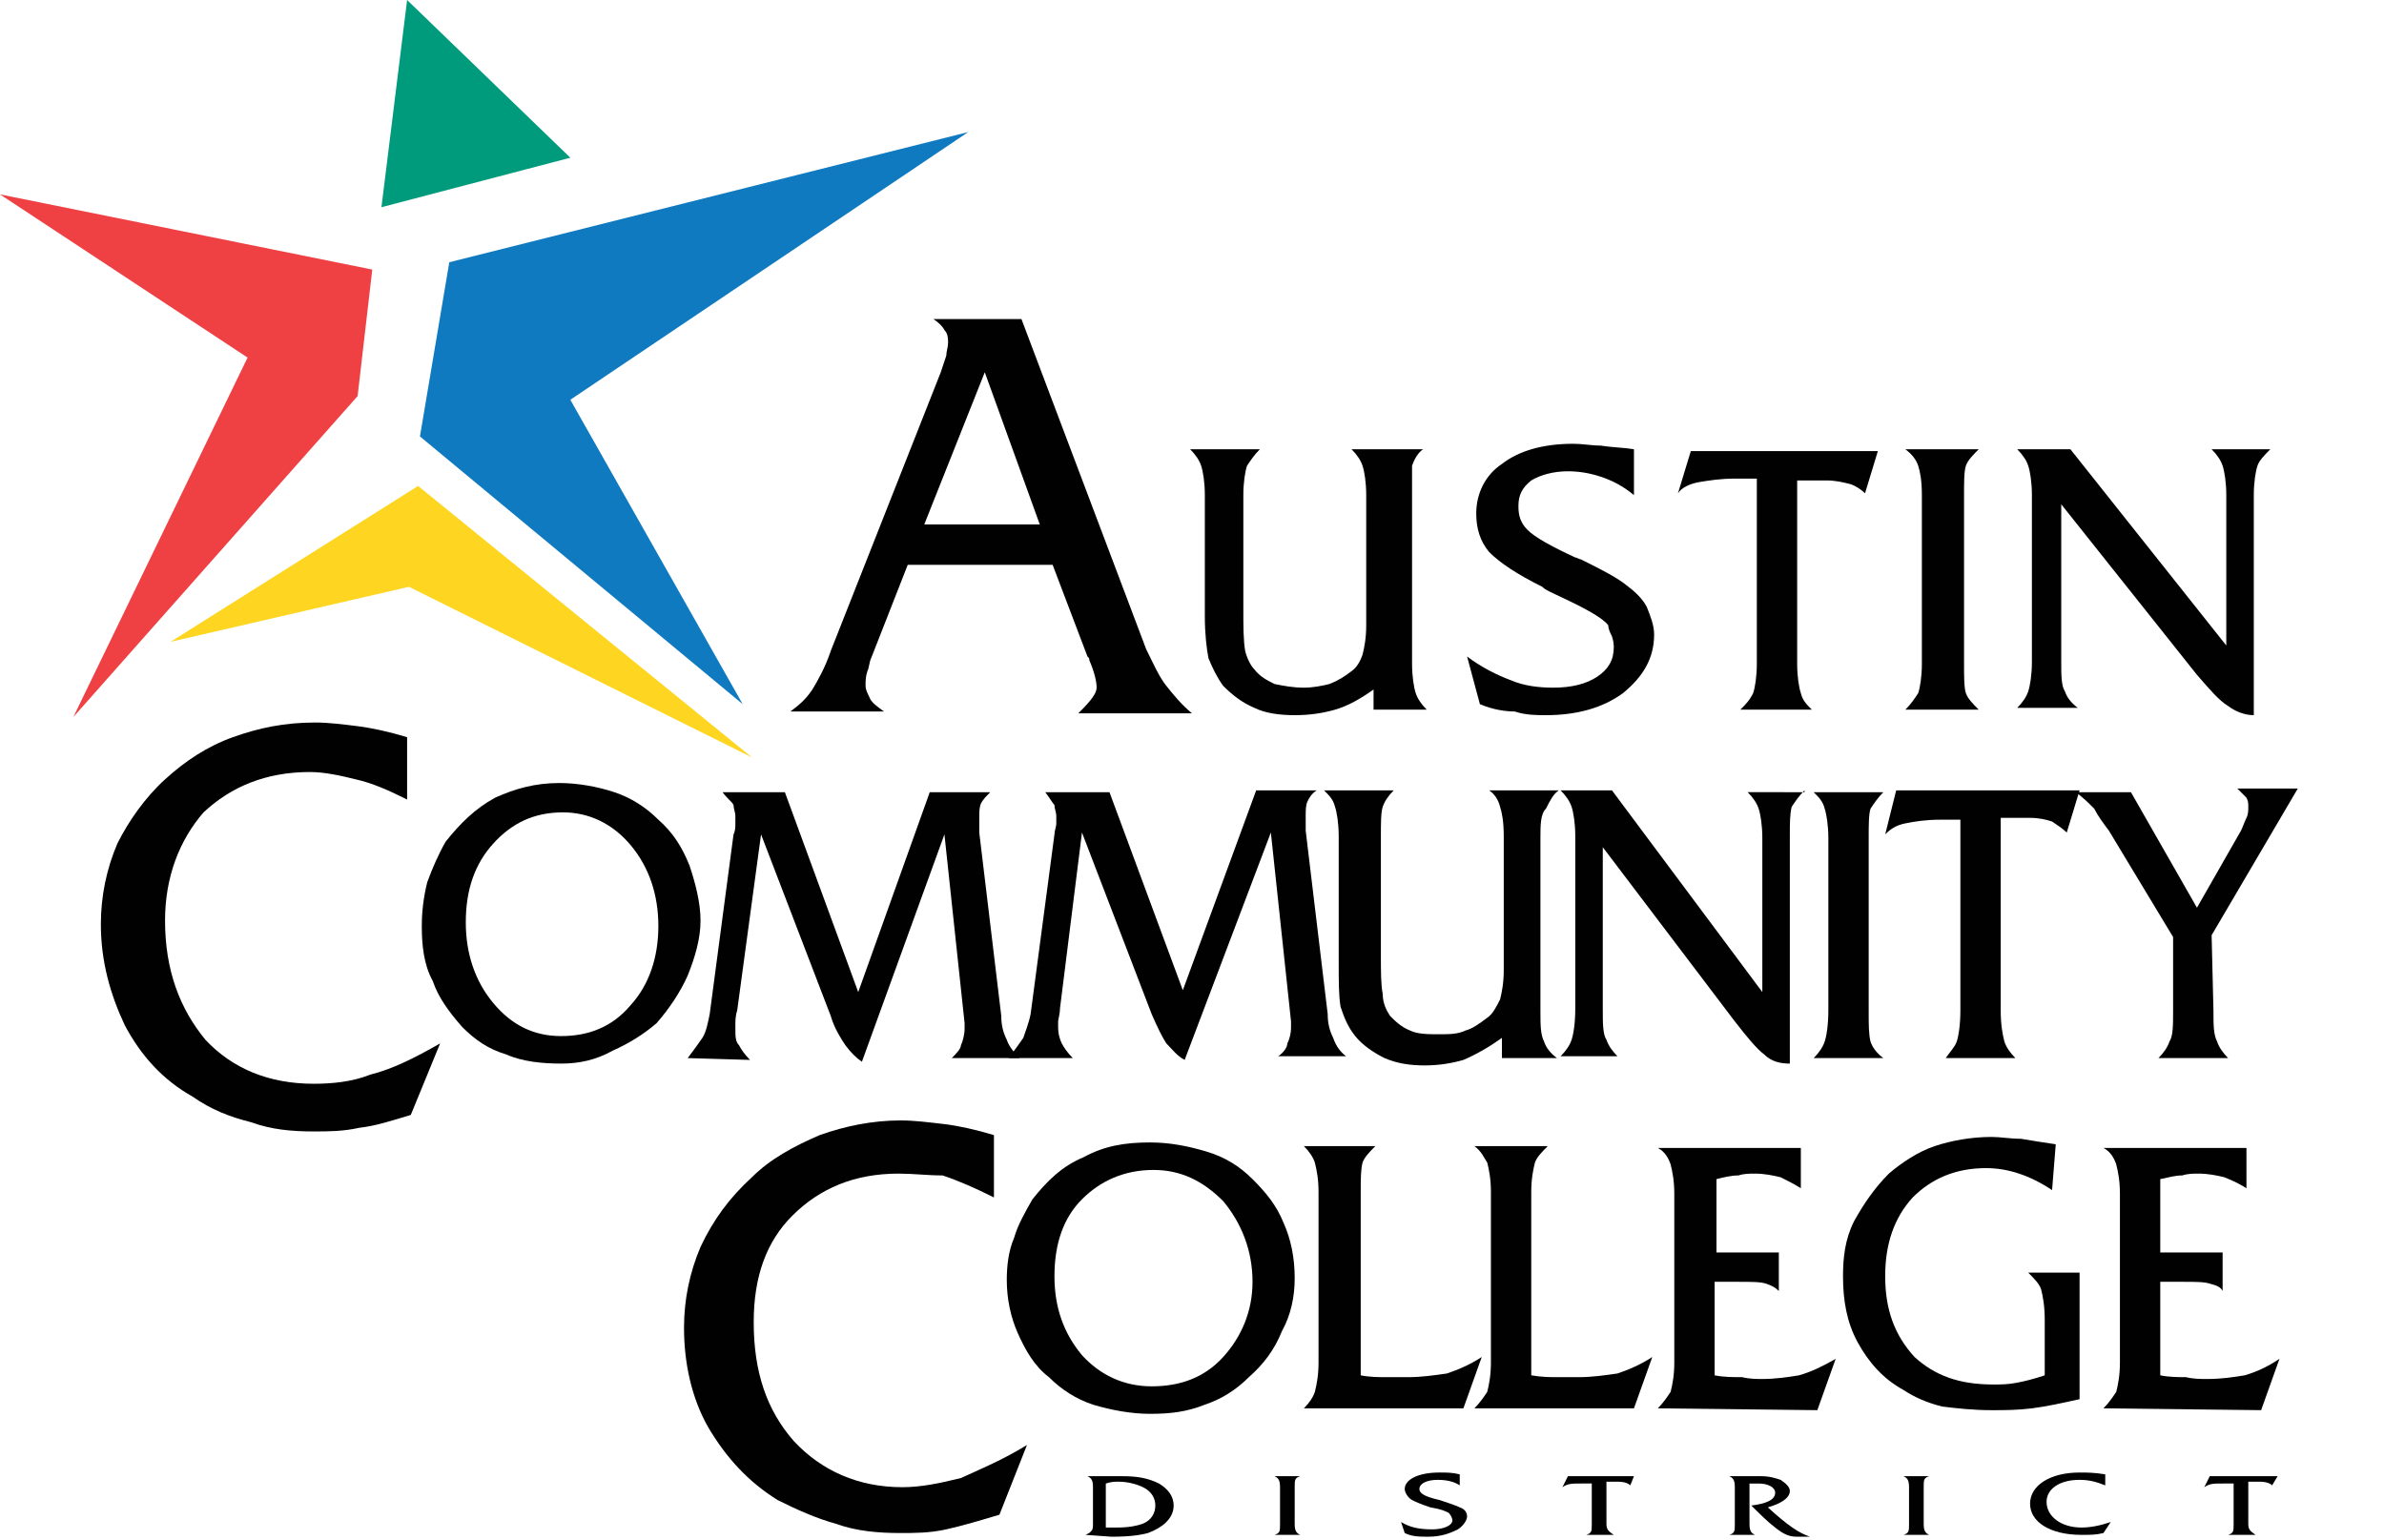
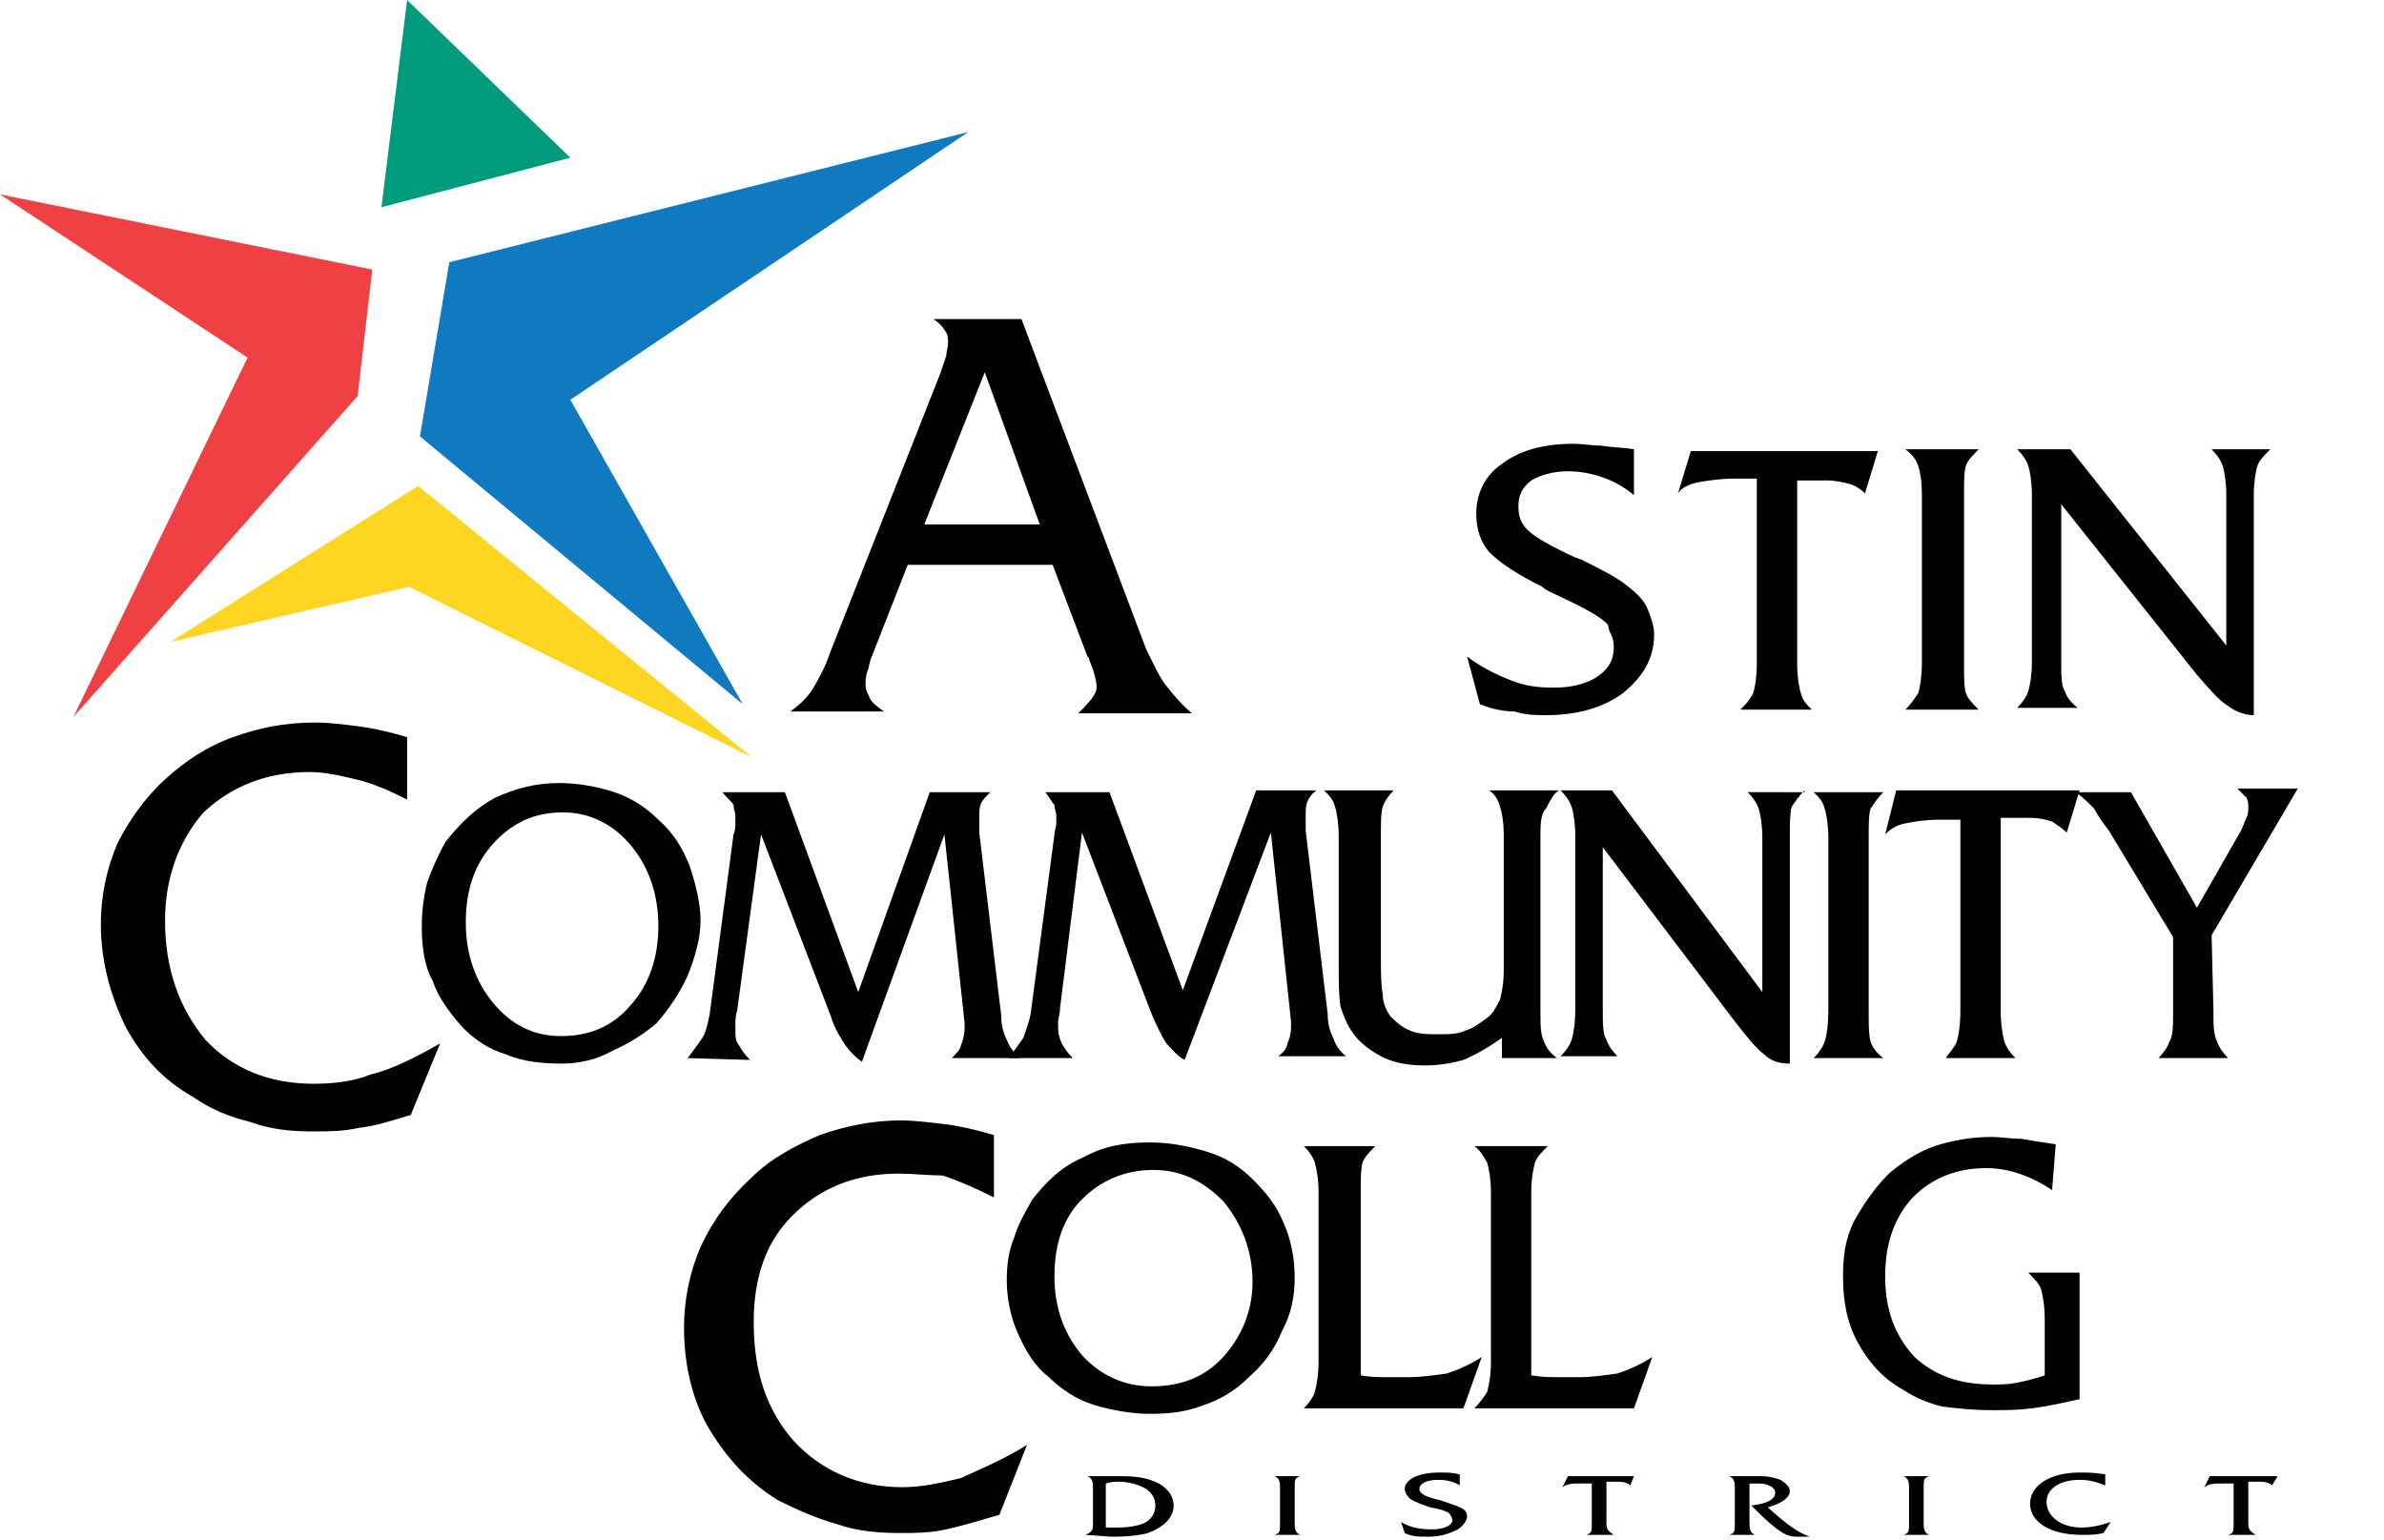
<svg xmlns="http://www.w3.org/2000/svg" version="1.1" id="Layer_1" x="0px" y="0px" viewBox="0 0 130 84" enable-background="new 0 0 130 84" xml:space="preserve">
  <g>
    <g>
      <path fill="#010101" d="M59.2,83.7c0.2-0.1,0.2-0.1,0.3-0.2c0.1-0.1,0.1-0.2,0.1-0.4v-2c0-0.4-0.1-0.5-0.3-0.6h0.8    c0.1,0,0.3,0,0.5,0c0.2,0,0.4,0,0.6,0c0.8,0,1.4,0.1,2,0.4c0.5,0.3,0.8,0.7,0.8,1.2c0,0.7-0.6,1.2-1.4,1.5c-0.4,0.1-0.9,0.2-2,0.2    L59.2,83.7L59.2,83.7z M60.3,83.3c0.2,0,0.3,0,0.6,0c0.7,0,1.1-0.1,1.4-0.2c0.5-0.2,0.7-0.6,0.7-1c0-0.4-0.2-0.7-0.5-0.9    c-0.3-0.2-0.9-0.4-1.5-0.4c-0.2,0-0.4,0-0.7,0.1L60.3,83.3L60.3,83.3z" />
      <path fill="#010101" d="M69.8,81.1c0-0.4-0.1-0.5-0.3-0.6h1.4c-0.3,0.1-0.3,0.2-0.3,0.6v2c0,0.4,0.1,0.5,0.3,0.6h-1.4    c0.3-0.1,0.3-0.2,0.3-0.6V81.1z" />
      <path fill="#010101" d="M79.6,81c-0.3-0.2-0.7-0.3-1.2-0.3c-0.6,0-1,0.2-1,0.5c0,0.2,0.2,0.4,1.1,0.6c0.6,0.2,0.9,0.3,1.1,0.4    c0.3,0.1,0.4,0.3,0.4,0.5c0,0.2-0.2,0.5-0.5,0.7c-0.4,0.2-0.9,0.4-1.6,0.4c-0.5,0-0.9,0-1.3-0.2L76.4,83c0.5,0.3,1,0.4,1.7,0.4    c0.6,0,1.1-0.2,1.1-0.5c0-0.1-0.1-0.3-0.2-0.4c-0.2-0.1-0.4-0.2-1-0.3c-0.6-0.2-0.8-0.3-1-0.4c-0.2-0.1-0.4-0.4-0.4-0.6    c0-0.5,0.7-0.9,1.9-0.9c0.4,0,0.7,0,1.1,0.1L79.6,81L79.6,81z" />
      <path fill="#010101" d="M88.9,81c-0.1-0.1-0.3-0.2-0.7-0.2c-0.2,0-0.2,0-0.5,0h-0.1v2.3c0,0.3,0.1,0.4,0.4,0.6h-1.5    c0.3-0.1,0.3-0.2,0.3-0.6v-2.2c-0.1,0-0.4,0-0.6,0c-0.5,0-0.7,0-1,0.2l0.3-0.6c0.1,0,0.2,0,0.4,0h2.8c0.2,0,0.3,0,0.3,0    c0,0,0.1,0,0.1,0L88.9,81z" />
      <path fill="#010101" d="M95.4,83.1c0,0.4,0.1,0.5,0.3,0.6h-1.4c0.3-0.1,0.3-0.2,0.3-0.6v-2c0-0.4-0.1-0.5-0.3-0.6h1.1    c0.1,0,0.2,0,0.3,0c0.1,0,0.2,0,0.3,0c0.5,0,0.8,0.1,1.1,0.2c0.3,0.2,0.5,0.4,0.5,0.6c0,0.4-0.5,0.7-1.2,0.9    c1.1,1,1.7,1.4,2.3,1.6c-0.5,0-0.5,0-0.7,0c-0.4,0-0.7-0.1-1.2-0.5c-0.4-0.3-0.9-0.8-1.3-1.2c0.8-0.1,1.3-0.3,1.3-0.7    c0-0.3-0.4-0.5-0.9-0.5c-0.2,0-0.3,0-0.5,0L95.4,83.1L95.4,83.1z" />
      <path fill="#010101" d="M104.1,81.1c0-0.4-0.1-0.5-0.3-0.6h1.4c-0.3,0.1-0.3,0.2-0.3,0.6v2c0,0.4,0.1,0.5,0.3,0.6h-1.4    c0.3-0.1,0.3-0.2,0.3-0.6V81.1z" />
      <path fill="#010101" d="M114.8,81c-0.5-0.2-0.9-0.3-1.4-0.3c-1.1,0-1.8,0.5-1.8,1.2c0,0.8,0.8,1.4,1.9,1.4c0.5,0,1-0.1,1.6-0.3    l-0.4,0.6c-0.4,0.1-0.7,0.1-1.2,0.1c-1.7,0-2.8-0.7-2.8-1.7c0-1,1.1-1.7,2.7-1.7c0.4,0,0.8,0,1.4,0.1V81z" />
      <path fill="#010101" d="M123.9,81c-0.1-0.1-0.3-0.2-0.7-0.2c-0.2,0-0.2,0-0.5,0h-0.1v2.3c0,0.3,0.1,0.4,0.4,0.6h-1.5    c0.3-0.1,0.3-0.2,0.3-0.6v-2.2c-0.1,0-0.4,0-0.6,0c-0.5,0-0.7,0-1,0.2l0.3-0.6c0.1,0,0.2,0,0.4,0h2.8c0.2,0,0.3,0,0.3,0    c0.1,0,0.1,0,0.2,0L123.9,81z" />
    </g>
  </g>
  <g>
    <polygon fill="#009B7C" points="20.8,11.3 22.2,0 31.1,8.6  " />
    <polygon fill="#0F7AC0" points="22.9,23.8 24.5,14.3 52.8,7.2 31.1,21.8 40.5,38.4  " />
    <polygon fill="#EF4043" points="13.5,19.5 0,10.6 20.3,14.7 19.5,21.6 4,39.1  " />
    <polygon fill="#FED520" points="9.3,35 22.8,26.5 41,41.3 22.3,32  " />
  </g>
  <g>
    <path fill="#010101" d="M62.9,63.8c-1.6,0-2.9,0.6-3.9,1.6c-1,1-1.5,2.4-1.5,4.2c0,1.7,0.5,3.1,1.5,4.3c1,1.1,2.3,1.7,3.8,1.7   c1.6,0,2.9-0.5,3.9-1.6c1-1.1,1.6-2.5,1.6-4.1c0-1.7-0.6-3.2-1.6-4.4C65.6,64.4,64.4,63.8,62.9,63.8L62.9,63.8z M62.7,77.1   c-1,0-2.1-0.2-3.1-0.5c-0.9-0.3-1.7-0.8-2.4-1.5c-0.8-0.6-1.3-1.5-1.7-2.4c-0.4-0.9-0.6-1.9-0.6-2.9c0-0.8,0.1-1.6,0.4-2.3   c0.2-0.7,0.6-1.4,1-2.1c0.8-1,1.6-1.8,2.8-2.3c1.1-0.6,2.2-0.8,3.6-0.8c1.1,0,2.1,0.2,3.1,0.5c1,0.3,1.8,0.8,2.5,1.5   c0.7,0.7,1.3,1.4,1.7,2.4c0.4,0.9,0.6,1.9,0.6,3c0,1-0.2,2-0.7,2.9c-0.4,1-1,1.8-1.8,2.5c-0.7,0.7-1.5,1.2-2.4,1.5   C64.7,77,63.8,77.1,62.7,77.1L62.7,77.1z" />
    <path fill="#010101" d="M71.1,76.8c0.3-0.3,0.5-0.6,0.6-0.9c0.1-0.4,0.2-0.9,0.2-1.6v-9.3c0-0.7-0.1-1.2-0.2-1.6   c-0.1-0.3-0.3-0.6-0.6-0.9H75c-0.3,0.3-0.6,0.6-0.7,0.9c-0.1,0.4-0.1,0.9-0.1,1.6V75c0.5,0.1,1,0.1,1.4,0.1c0.5,0,0.8,0,1.2,0   c0.7,0,1.4-0.1,2.1-0.2c0.6-0.2,1.3-0.5,1.9-0.9l-1,2.8L71.1,76.8L71.1,76.8z" />
    <path fill="#010101" d="M80.4,76.8c0.3-0.3,0.5-0.6,0.7-0.9c0.1-0.4,0.2-0.9,0.2-1.6v-9.3c0-0.7-0.1-1.2-0.2-1.6   c-0.2-0.3-0.3-0.6-0.7-0.9h4c-0.3,0.3-0.6,0.6-0.7,0.9c-0.1,0.4-0.2,0.9-0.2,1.6V75c0.6,0.1,1,0.1,1.5,0.1c0.4,0,0.8,0,1.1,0   c0.7,0,1.4-0.1,2.1-0.2c0.6-0.2,1.3-0.5,1.9-0.9l-1,2.8L80.4,76.8L80.4,76.8z" />
-     <path fill="#010101" d="M90.4,76.8c0.3-0.3,0.5-0.6,0.7-0.9c0.1-0.4,0.2-0.9,0.2-1.6v-9.2c0-0.7-0.1-1.2-0.2-1.6   c-0.1-0.3-0.3-0.7-0.7-0.9h7.8v2.2c-0.3-0.2-0.7-0.4-1.1-0.6c-0.4-0.1-0.9-0.2-1.4-0.2c-0.3,0-0.6,0-0.9,0.1   c-0.4,0-0.8,0.1-1.2,0.2v4H97v2.1c-0.2-0.2-0.4-0.3-0.7-0.4c-0.3-0.1-0.8-0.1-1.5-0.1h-1.3V75c0.5,0.1,1,0.1,1.5,0.1   c0.4,0.1,0.8,0.1,1.1,0.1c0.7,0,1.4-0.1,2-0.2c0.7-0.2,1.3-0.5,2-0.9l-1,2.8L90.4,76.8L90.4,76.8z" />
    <path fill="#010101" d="M111.9,64.9c-0.6-0.4-1.2-0.7-1.8-0.9c-0.6-0.2-1.2-0.3-1.8-0.3c-1.7,0-3,0.6-4,1.6c-1,1.1-1.5,2.5-1.5,4.3   c0,1.8,0.5,3.2,1.6,4.4c1.1,1,2.4,1.5,4.3,1.5c0.4,0,0.8,0,1.3-0.1c0.5-0.1,0.9-0.2,1.5-0.4v-3c0-0.8-0.1-1.3-0.2-1.7   c-0.1-0.3-0.4-0.6-0.7-0.9h2.8v6.9c-0.9,0.2-1.8,0.4-2.6,0.5c-0.8,0.1-1.5,0.1-2.2,0.1c-1,0-1.9-0.1-2.7-0.2   c-0.8-0.2-1.5-0.5-2.1-0.9c-1.1-0.6-1.9-1.5-2.5-2.6c-0.6-1.1-0.8-2.3-0.8-3.6c0-1,0.1-2,0.6-3c0.5-0.9,1.1-1.8,1.9-2.6   c0.7-0.6,1.6-1.2,2.5-1.5c0.9-0.3,2-0.5,3.1-0.5c0.5,0,1,0.1,1.6,0.1c0.6,0.1,1.2,0.2,1.9,0.3L111.9,64.9L111.9,64.9z" />
-     <path fill="#010101" d="M114.7,76.8c0.3-0.3,0.5-0.6,0.7-0.9c0.1-0.4,0.2-0.9,0.2-1.6v-9.2c0-0.7-0.1-1.2-0.2-1.6   c-0.1-0.3-0.3-0.7-0.7-0.9h7.8v2.2c-0.3-0.2-0.7-0.4-1.2-0.6c-0.4-0.1-0.9-0.2-1.4-0.2c-0.3,0-0.6,0-0.9,0.1   c-0.4,0-0.7,0.1-1.2,0.2v4h3.4v2.1c-0.1-0.2-0.3-0.3-0.7-0.4c-0.3-0.1-0.8-0.1-1.5-0.1h-1.2V75c0.5,0.1,1,0.1,1.4,0.1   c0.4,0.1,0.8,0.1,1.2,0.1c0.7,0,1.4-0.1,2-0.2c0.7-0.2,1.3-0.5,1.9-0.9l-1,2.8L114.7,76.8L114.7,76.8z" />
    <path fill="#010101" d="M56,78.8l-1.5,3.8c-1,0.3-2,0.6-2.9,0.8c-0.9,0.2-1.7,0.2-2.5,0.2c-1.2,0-2.4-0.1-3.5-0.5   c-1.1-0.3-2.2-0.8-3.2-1.3c-1.6-1-2.8-2.3-3.8-4c-0.9-1.6-1.3-3.5-1.3-5.4c0-1.5,0.3-3,0.9-4.4c0.7-1.5,1.6-2.7,2.8-3.8   c1-1,2.3-1.7,3.7-2.3c1.4-0.5,2.9-0.8,4.4-0.8c0.8,0,1.5,0.1,2.4,0.2c0.8,0.1,1.7,0.3,2.7,0.6v3.4c-1-0.5-1.9-0.9-2.8-1.2   C50.6,64.1,49.8,64,49,64c-2.4,0-4.3,0.8-5.8,2.3c-1.4,1.4-2.1,3.3-2.1,5.8c0,2.7,0.7,4.8,2.2,6.5c1.5,1.6,3.5,2.5,5.9,2.5   c1,0,2-0.2,3.2-0.5C53.5,80.1,54.7,79.6,56,78.8L56,78.8z" />
    <path fill="#010101" d="M50.4,28.6h6.3l-3-8.3L50.4,28.6L50.4,28.6z M47.5,35.9c-0.1,0.2-0.1,0.5-0.2,0.7c-0.1,0.3-0.1,0.5-0.1,0.8   c0,0.2,0.1,0.4,0.2,0.6c0.1,0.3,0.4,0.5,0.8,0.8h-5.1c0.4-0.3,0.8-0.6,1.2-1.2c0.3-0.5,0.7-1.2,1-2.1l6-15.2   c0.1-0.3,0.2-0.6,0.3-0.9c0-0.2,0.1-0.5,0.1-0.7c0-0.2,0-0.5-0.2-0.7c-0.1-0.2-0.3-0.4-0.6-0.6h4.8l6.8,18c0.4,0.8,0.7,1.5,1.1,2   c0.4,0.5,0.8,1,1.4,1.5h-6.2l0.1-0.1c0.6-0.6,0.9-1,0.9-1.3c0-0.3-0.1-0.8-0.4-1.5c0-0.1,0-0.1-0.1-0.2l-1.9-5h-7.9L47.5,35.9   L47.5,35.9z" />
-     <path fill="#010101" d="M74.9,38.7v-1.1c-0.7,0.5-1.4,0.9-2.1,1.1c-0.7,0.2-1.4,0.3-2.2,0.3c-0.8,0-1.6-0.1-2.2-0.4   c-0.7-0.3-1.2-0.7-1.7-1.2c-0.3-0.4-0.6-1-0.8-1.5c-0.1-0.5-0.2-1.3-0.2-2.3V27c0-0.7-0.1-1.3-0.2-1.6c-0.1-0.3-0.3-0.6-0.6-0.9   h3.8c-0.3,0.3-0.5,0.6-0.7,0.9c-0.1,0.3-0.2,0.9-0.2,1.6v6.2c0,1,0,1.7,0.1,2.3c0.1,0.4,0.3,0.8,0.5,1c0.3,0.4,0.7,0.6,1.1,0.8   c0.5,0.1,1,0.2,1.6,0.2c0.5,0,1-0.1,1.4-0.2c0.5-0.2,0.8-0.4,1.2-0.7c0.3-0.2,0.5-0.6,0.6-0.9c0.1-0.4,0.2-0.9,0.2-1.6V27   c0-0.7-0.1-1.3-0.2-1.6c-0.1-0.3-0.3-0.6-0.6-0.9h3.9c-0.3,0.2-0.5,0.6-0.6,0.9C77,25.8,77,26.4,77,27v9.2c0,0.7,0.1,1.3,0.2,1.6   c0.1,0.3,0.3,0.6,0.6,0.9H74.9L74.9,38.7z" />
    <path fill="#010101" d="M80.7,38.4L80,35.8c0.8,0.6,1.6,1,2.4,1.3c0.7,0.3,1.5,0.4,2.3,0.4c1,0,1.8-0.2,2.4-0.6   c0.6-0.4,0.9-0.9,0.9-1.6c0-0.1,0-0.3-0.1-0.6c-0.1-0.2-0.2-0.4-0.2-0.6c-0.3-0.4-1.2-0.9-2.7-1.6c-0.4-0.2-0.7-0.3-0.9-0.5   c-1.4-0.7-2.3-1.3-2.9-1.9c-0.5-0.6-0.7-1.3-0.7-2.1c0-1.1,0.5-2.1,1.4-2.7c0.9-0.7,2.2-1.1,3.9-1.1c0.5,0,1,0.1,1.5,0.1   c0.6,0.1,1.2,0.1,1.8,0.2V27c-0.6-0.5-1.2-0.8-1.8-1c-0.6-0.2-1.2-0.3-1.8-0.3c-0.8,0-1.5,0.2-2,0.5c-0.5,0.4-0.7,0.8-0.7,1.4   c0,0.5,0.1,0.9,0.5,1.3c0.4,0.4,1.3,0.9,2.6,1.5c0.1,0,0.2,0.1,0.3,0.1c1.2,0.6,2,1,2.6,1.5c0.4,0.3,0.8,0.7,1,1.1   c0.2,0.5,0.4,1,0.4,1.5c0,1.3-0.6,2.3-1.7,3.2c-1.1,0.8-2.5,1.2-4.2,1.2c-0.5,0-1.1,0-1.7-0.2C82.1,38.8,81.4,38.7,80.7,38.4   L80.7,38.4z" />
    <path fill="#010101" d="M98,36.2c0,0.7,0.1,1.3,0.2,1.6c0.1,0.4,0.3,0.6,0.6,0.9h-3.9c0.3-0.3,0.5-0.5,0.7-0.9   c0.1-0.3,0.2-0.9,0.2-1.6V26.1h-1.2c-0.8,0-1.4,0.1-2,0.2c-0.5,0.1-0.9,0.3-1.1,0.6l0.7-2.3h10.2l-0.7,2.3   c-0.2-0.2-0.5-0.4-0.8-0.5c-0.4-0.1-0.8-0.2-1.3-0.2H98L98,36.2L98,36.2z" />
-     <path fill="#010101" d="M107.1,36.2c0,0.7,0,1.3,0.1,1.6c0.1,0.3,0.4,0.6,0.7,0.9h-4c0.3-0.3,0.5-0.6,0.7-0.9   c0.1-0.3,0.2-0.9,0.2-1.6V27c0-0.8-0.1-1.3-0.2-1.6c-0.1-0.3-0.3-0.6-0.7-0.9h4c-0.3,0.3-0.6,0.6-0.7,0.9c-0.1,0.3-0.1,0.9-0.1,1.6   V36.2L107.1,36.2z" />
+     <path fill="#010101" d="M107.1,36.2c0,0.7,0,1.3,0.1,1.6c0.1,0.3,0.4,0.6,0.7,0.9h-4c0.3-0.3,0.5-0.6,0.7-0.9   c0.1-0.3,0.2-0.9,0.2-1.6V27c0-0.8-0.1-1.3-0.2-1.6c-0.1-0.3-0.3-0.6-0.7-0.9h4c-0.3,0.3-0.6,0.6-0.7,0.9c-0.1,0.3-0.1,0.9-0.1,1.6   L107.1,36.2z" />
    <path fill="#010101" d="M123.8,24.5c-0.3,0.3-0.6,0.6-0.7,0.9c-0.1,0.3-0.2,0.9-0.2,1.6v12c-0.5,0-1-0.2-1.4-0.5   c-0.5-0.3-1-0.9-1.7-1.7l-7.4-9.3v8.6c0,0.7,0,1.3,0.2,1.6c0.1,0.3,0.3,0.6,0.7,0.9H110c0.3-0.3,0.5-0.6,0.6-0.9   c0.1-0.3,0.2-0.9,0.2-1.6V27c0-0.7-0.1-1.3-0.2-1.6c-0.1-0.3-0.3-0.6-0.6-0.9h2.9l8.5,10.7V27c0-0.7-0.1-1.3-0.2-1.6   c-0.1-0.3-0.3-0.6-0.6-0.9L123.8,24.5L123.8,24.5z" />
    <path fill="#010101" d="M30.7,44.3c-1.6,0-2.8,0.6-3.8,1.7c-1,1.1-1.5,2.5-1.5,4.3c0,1.7,0.5,3.2,1.5,4.4c1,1.2,2.2,1.8,3.7,1.8   c1.5,0,2.8-0.5,3.8-1.7c1-1.1,1.5-2.6,1.5-4.3c0-1.7-0.5-3.2-1.5-4.4C33.4,44.9,32.1,44.3,30.7,44.3L30.7,44.3z M30.6,58   c-1,0-2.1-0.1-3-0.5c-1-0.3-1.7-0.8-2.4-1.5c-0.7-0.8-1.3-1.6-1.6-2.5c-0.5-0.9-0.6-2-0.6-3c0-0.8,0.1-1.6,0.3-2.4   c0.3-0.8,0.6-1.5,1-2.2c0.8-1,1.6-1.8,2.7-2.4c1.1-0.5,2.2-0.8,3.5-0.8c1,0,2.1,0.2,3,0.5c0.9,0.3,1.7,0.8,2.4,1.5   c0.8,0.7,1.3,1.5,1.7,2.5c0.3,0.9,0.6,2,0.6,3c0,1-0.3,2-0.7,3c-0.4,0.9-1,1.8-1.7,2.6c-0.7,0.6-1.5,1.1-2.4,1.5   C32.5,57.8,31.6,58,30.6,58L30.6,58z" />
    <path fill="#010101" d="M37.5,57.7c0.3-0.4,0.6-0.8,0.8-1.1c0.2-0.3,0.3-0.8,0.4-1.3l1.3-9.8c0.1-0.2,0.1-0.4,0.1-0.6   c0-0.2,0-0.3,0-0.4c0-0.2-0.1-0.4-0.1-0.6c-0.1-0.2-0.3-0.3-0.6-0.7h3.4l4,10.9l3.9-10.9h3.3c-0.2,0.2-0.4,0.4-0.5,0.6   c-0.1,0.2-0.1,0.5-0.1,0.8c0,0.2,0,0.3,0,0.5c0,0.1,0,0.2,0,0.3l1.2,10c0,0.5,0.1,0.9,0.3,1.3c0.1,0.3,0.3,0.6,0.7,1h-3.7   c0.2-0.2,0.5-0.5,0.5-0.7c0.1-0.2,0.2-0.6,0.2-0.9c0-0.1,0-0.1,0-0.2c0-0.1,0-0.1,0-0.1l-1.1-10.3L47,57.9   c-0.3-0.2-0.6-0.5-0.9-0.9c-0.2-0.3-0.6-0.9-0.8-1.6l-3.8-9.9l-1.3,9.6c-0.1,0.3-0.1,0.6-0.1,0.7c0,0.1,0,0.2,0,0.3   c0,0.4,0,0.7,0.2,0.9c0.1,0.2,0.3,0.5,0.6,0.8L37.5,57.7L37.5,57.7z" />
    <path fill="#010101" d="M55,57.7c0.3-0.4,0.6-0.8,0.8-1.1c0.1-0.3,0.3-0.8,0.4-1.3l1.3-9.8c0-0.2,0.1-0.4,0.1-0.6   c0-0.2,0-0.3,0-0.4c0-0.2-0.1-0.4-0.1-0.6c-0.1-0.1-0.2-0.3-0.5-0.7h3.5L64.5,54l4-10.9h3.3c-0.3,0.2-0.4,0.4-0.5,0.6   c-0.1,0.2-0.1,0.5-0.1,0.8c0,0.2,0,0.3,0,0.5c0,0.1,0,0.2,0,0.3l1.2,10c0,0.5,0.1,0.9,0.3,1.3c0.1,0.3,0.3,0.7,0.7,1h-3.7   c0.3-0.2,0.5-0.5,0.5-0.7c0.1-0.2,0.2-0.5,0.2-0.9c0,0,0-0.1,0-0.2c0-0.1,0-0.1,0-0.1l-1.1-10.3l-4.7,12.4c-0.4-0.2-0.7-0.6-1-0.9   c-0.2-0.3-0.5-0.9-0.8-1.6l-3.8-9.9L57.8,55c0,0.3-0.1,0.6-0.1,0.7c0,0.1,0,0.2,0,0.3c0,0.4,0.1,0.7,0.2,0.9   c0.1,0.2,0.3,0.5,0.6,0.8L55,57.7L55,57.7z" />
    <path fill="#010101" d="M81.9,57.7v-1.1c-0.7,0.5-1.4,0.9-2.1,1.2c-0.7,0.2-1.4,0.3-2.1,0.3c-0.8,0-1.5-0.1-2.2-0.4   c-0.6-0.3-1.2-0.7-1.6-1.2c-0.4-0.5-0.6-1-0.8-1.6C73,54.3,73,53.5,73,52.5v-6.9c0-0.7-0.1-1.3-0.2-1.6c-0.1-0.4-0.3-0.6-0.6-0.9   h3.8c-0.3,0.3-0.5,0.6-0.6,0.9c-0.1,0.3-0.1,0.9-0.1,1.6v6.4c0,1,0,1.7,0.1,2.2c0,0.5,0.2,0.9,0.4,1.2c0.3,0.3,0.6,0.6,1.1,0.8   c0.4,0.2,1,0.2,1.6,0.2c0.5,0,1,0,1.4-0.2c0.4-0.1,0.8-0.4,1.2-0.7c0.3-0.2,0.5-0.6,0.7-1c0.1-0.4,0.2-0.9,0.2-1.6v-7.3   c0-0.8-0.1-1.3-0.2-1.6c-0.1-0.4-0.3-0.7-0.6-0.9h3.8c-0.3,0.2-0.5,0.6-0.7,1C84,44.4,84,45,84,45.7v9.4c0,0.8,0,1.3,0.2,1.7   c0.1,0.3,0.3,0.6,0.7,0.9H81.9L81.9,57.7z" />
    <path fill="#010101" d="M98.4,43.1c-0.3,0.3-0.5,0.6-0.7,0.9c-0.1,0.4-0.1,0.9-0.1,1.6V58c-0.5,0-1-0.1-1.4-0.5   c-0.4-0.3-0.9-0.9-1.6-1.8l-7.2-9.5v8.8c0,0.8,0,1.4,0.2,1.7c0.1,0.3,0.3,0.6,0.6,0.9h-3.1c0.3-0.3,0.5-0.6,0.6-0.9   c0.1-0.3,0.2-0.9,0.2-1.7v-9.4c0-0.7-0.1-1.3-0.2-1.6c-0.1-0.3-0.3-0.6-0.6-0.9h2.8l8.2,11v-8.4c0-0.7-0.1-1.3-0.2-1.6   c-0.1-0.3-0.3-0.6-0.6-0.9H98.4L98.4,43.1z" />
    <path fill="#010101" d="M101.9,55.1c0,0.8,0,1.3,0.1,1.7c0.1,0.3,0.3,0.6,0.7,0.9h-3.8c0.3-0.3,0.5-0.6,0.6-0.9   c0.1-0.3,0.2-0.9,0.2-1.7v-9.4c0-0.7-0.1-1.3-0.2-1.6c-0.1-0.4-0.3-0.6-0.6-0.9h3.8c-0.3,0.3-0.5,0.6-0.7,0.9   c-0.1,0.3-0.1,0.9-0.1,1.6V55.1L101.9,55.1z" />
    <path fill="#010101" d="M109.1,55.1c0,0.8,0.1,1.3,0.2,1.7c0.1,0.3,0.3,0.6,0.6,0.9h-3.8c0.2-0.3,0.5-0.6,0.6-0.9   c0.1-0.3,0.2-0.9,0.2-1.7V44.7h-1.1c-0.8,0-1.4,0.1-1.9,0.2c-0.5,0.1-0.8,0.3-1.1,0.6l0.6-2.4h10l-0.7,2.3   c-0.2-0.2-0.5-0.4-0.8-0.6c-0.3-0.1-0.7-0.2-1.2-0.2h-1.6L109.1,55.1L109.1,55.1z" />
    <path fill="#010101" d="M120.7,55.1c0,0.8,0,1.3,0.2,1.7c0.1,0.3,0.3,0.6,0.6,0.9h-3.8c0.3-0.3,0.5-0.6,0.6-0.9   c0.2-0.3,0.2-0.9,0.2-1.7v-4l-3.5-5.8c-0.3-0.4-0.6-0.8-0.8-1.2c-0.3-0.3-0.6-0.6-1-0.9h3l3.6,6.3l2.4-4.2c0.1-0.2,0.2-0.5,0.3-0.7   c0.1-0.2,0.1-0.4,0.1-0.6c0-0.2,0-0.3-0.1-0.5c-0.1-0.1-0.3-0.3-0.5-0.5h3.3l-4.7,8L120.7,55.1L120.7,55.1z" />
    <path fill="#010101" d="M24,56.9l-1.6,3.9c-1,0.3-1.9,0.6-2.8,0.7c-0.9,0.2-1.7,0.2-2.5,0.2c-1.2,0-2.3-0.1-3.4-0.5   c-1.2-0.3-2.2-0.7-3.2-1.4c-1.6-0.9-2.8-2.2-3.7-3.9c-0.8-1.7-1.3-3.5-1.3-5.5c0-1.5,0.3-3,0.9-4.4C7,44.8,7.9,43.5,9,42.5   c1.1-1,2.3-1.8,3.7-2.3c1.4-0.5,2.8-0.8,4.5-0.8c0.7,0,1.5,0.1,2.3,0.2c0.8,0.1,1.7,0.3,2.7,0.6v3.4c-1-0.5-1.9-0.9-2.8-1.1   c-0.8-0.2-1.7-0.4-2.5-0.4c-2.4,0-4.3,0.8-5.8,2.2C9.8,45.8,9,47.8,9,50.2c0,2.7,0.8,4.8,2.2,6.5c1.5,1.6,3.5,2.4,5.9,2.4   c1,0,2.1-0.1,3.1-0.5C21.4,58.3,22.6,57.7,24,56.9L24,56.9z" />
  </g>
</svg>